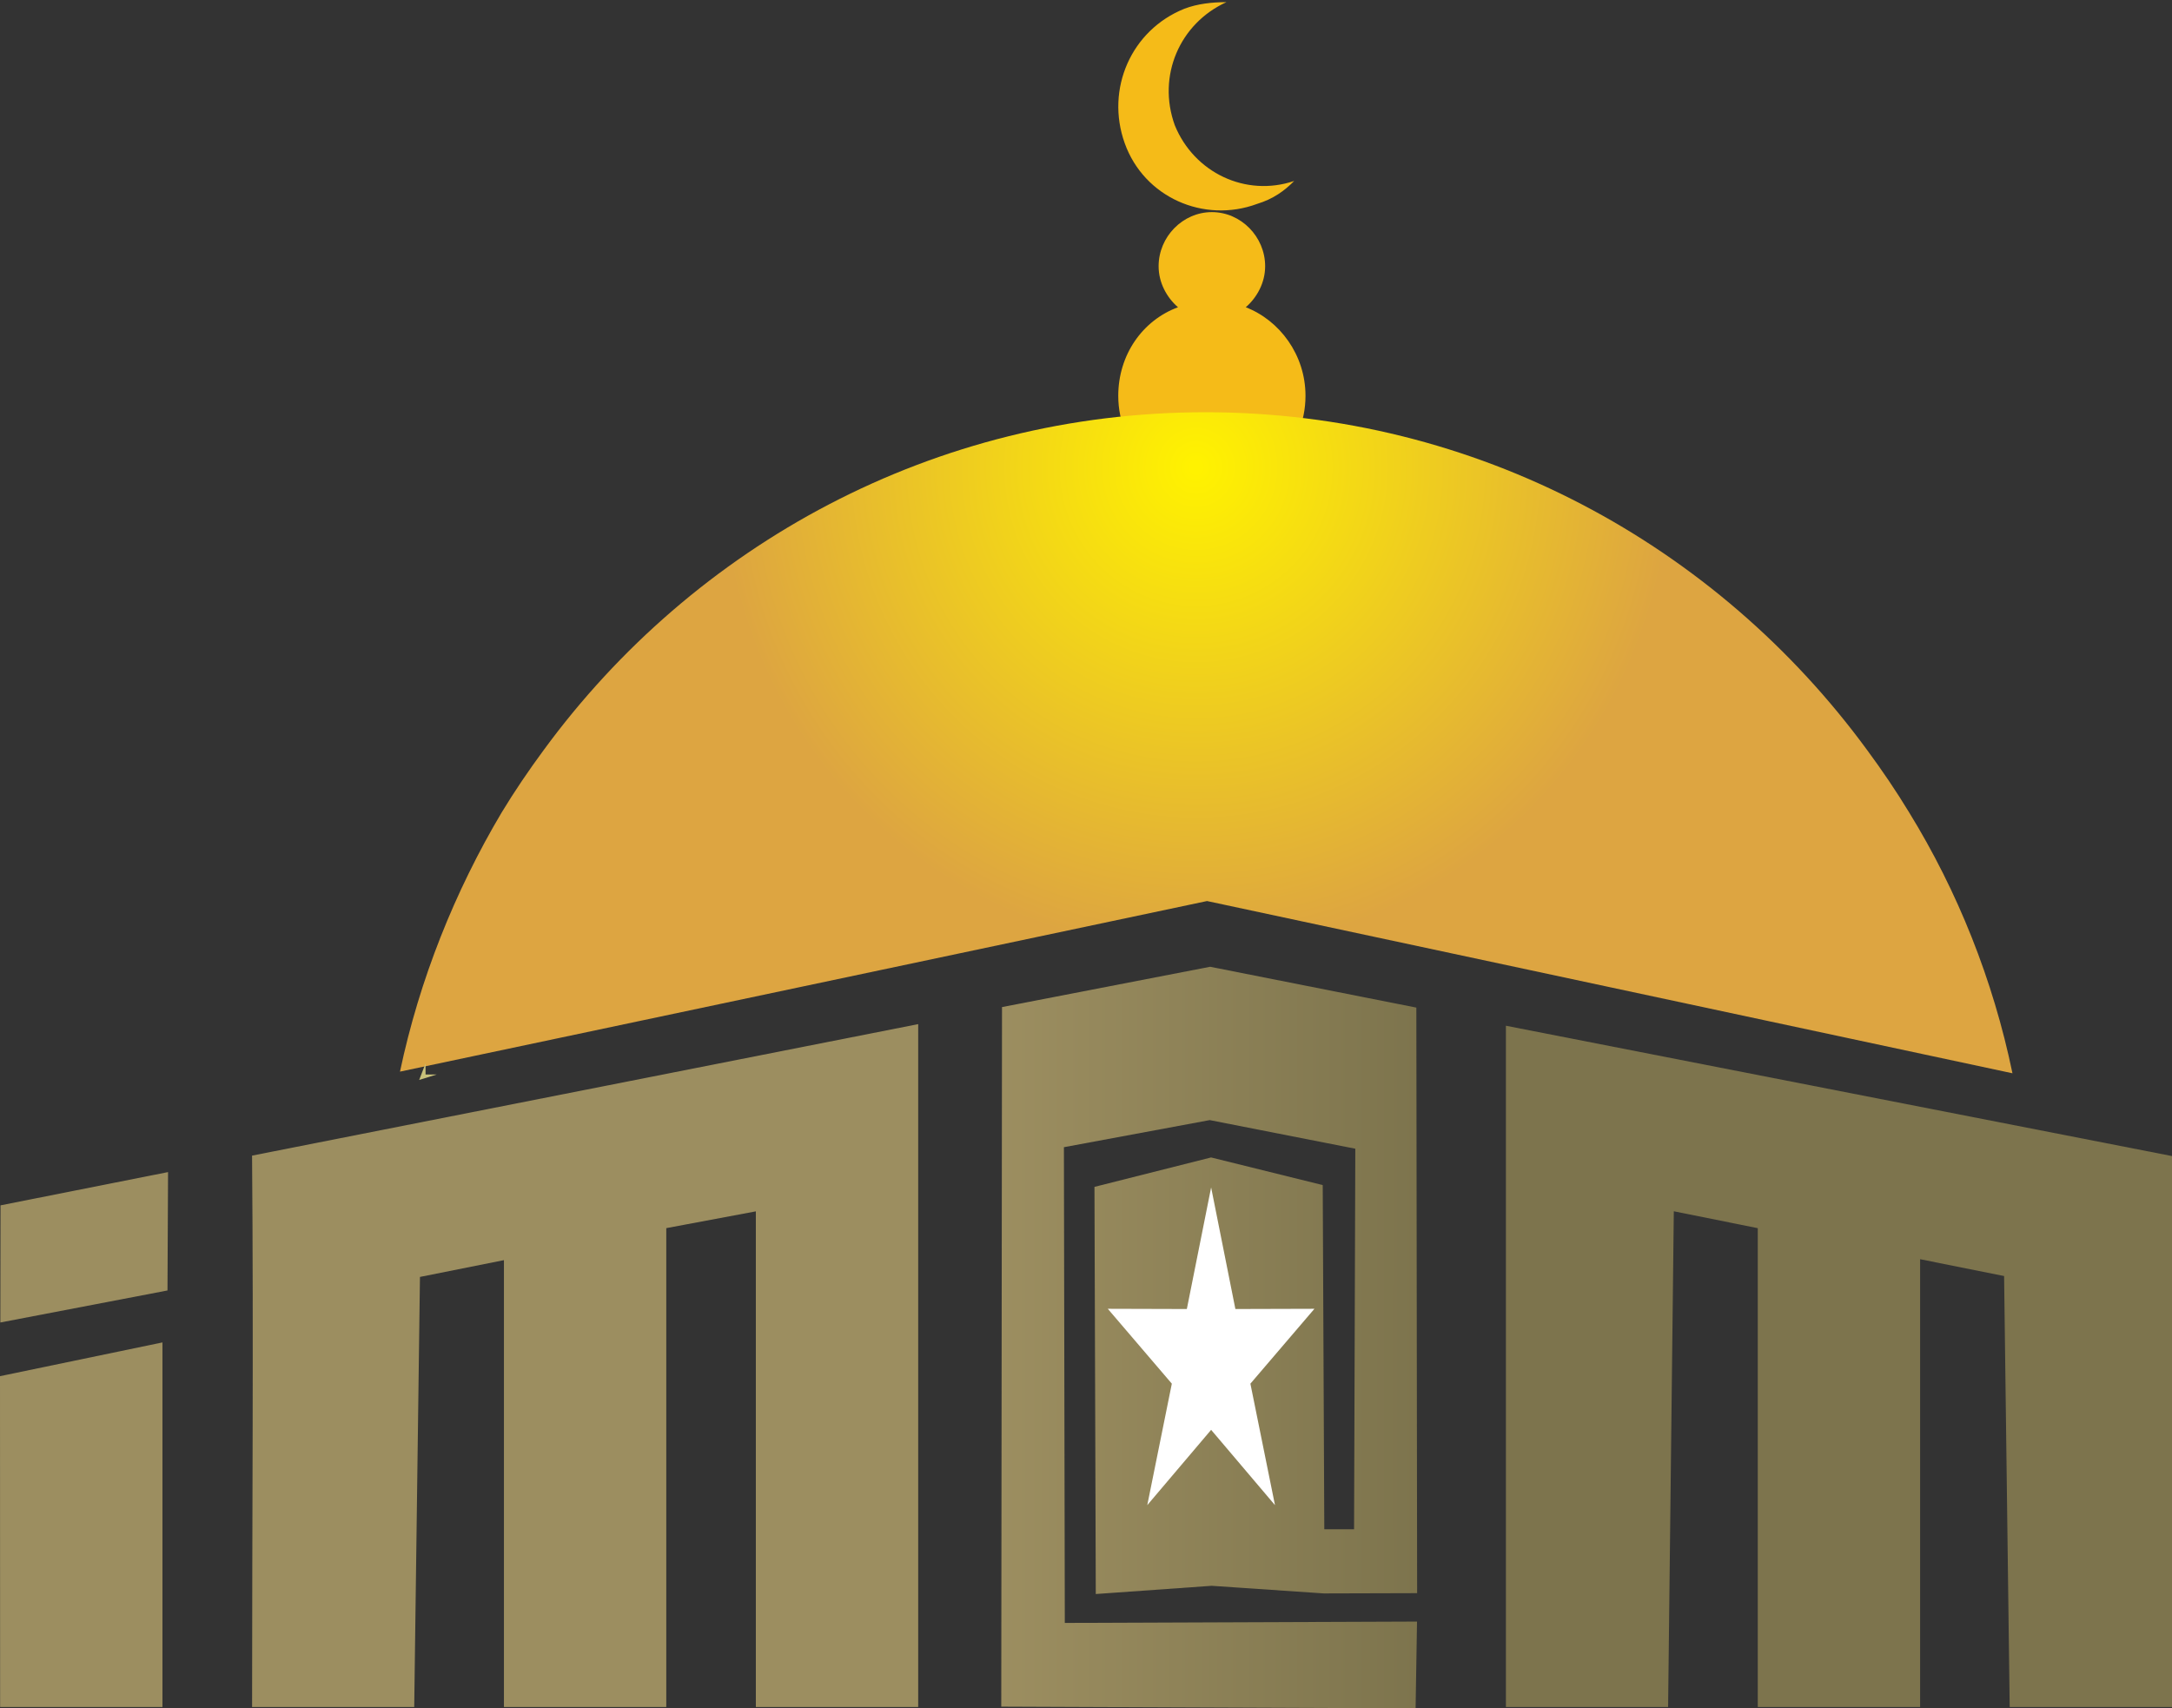
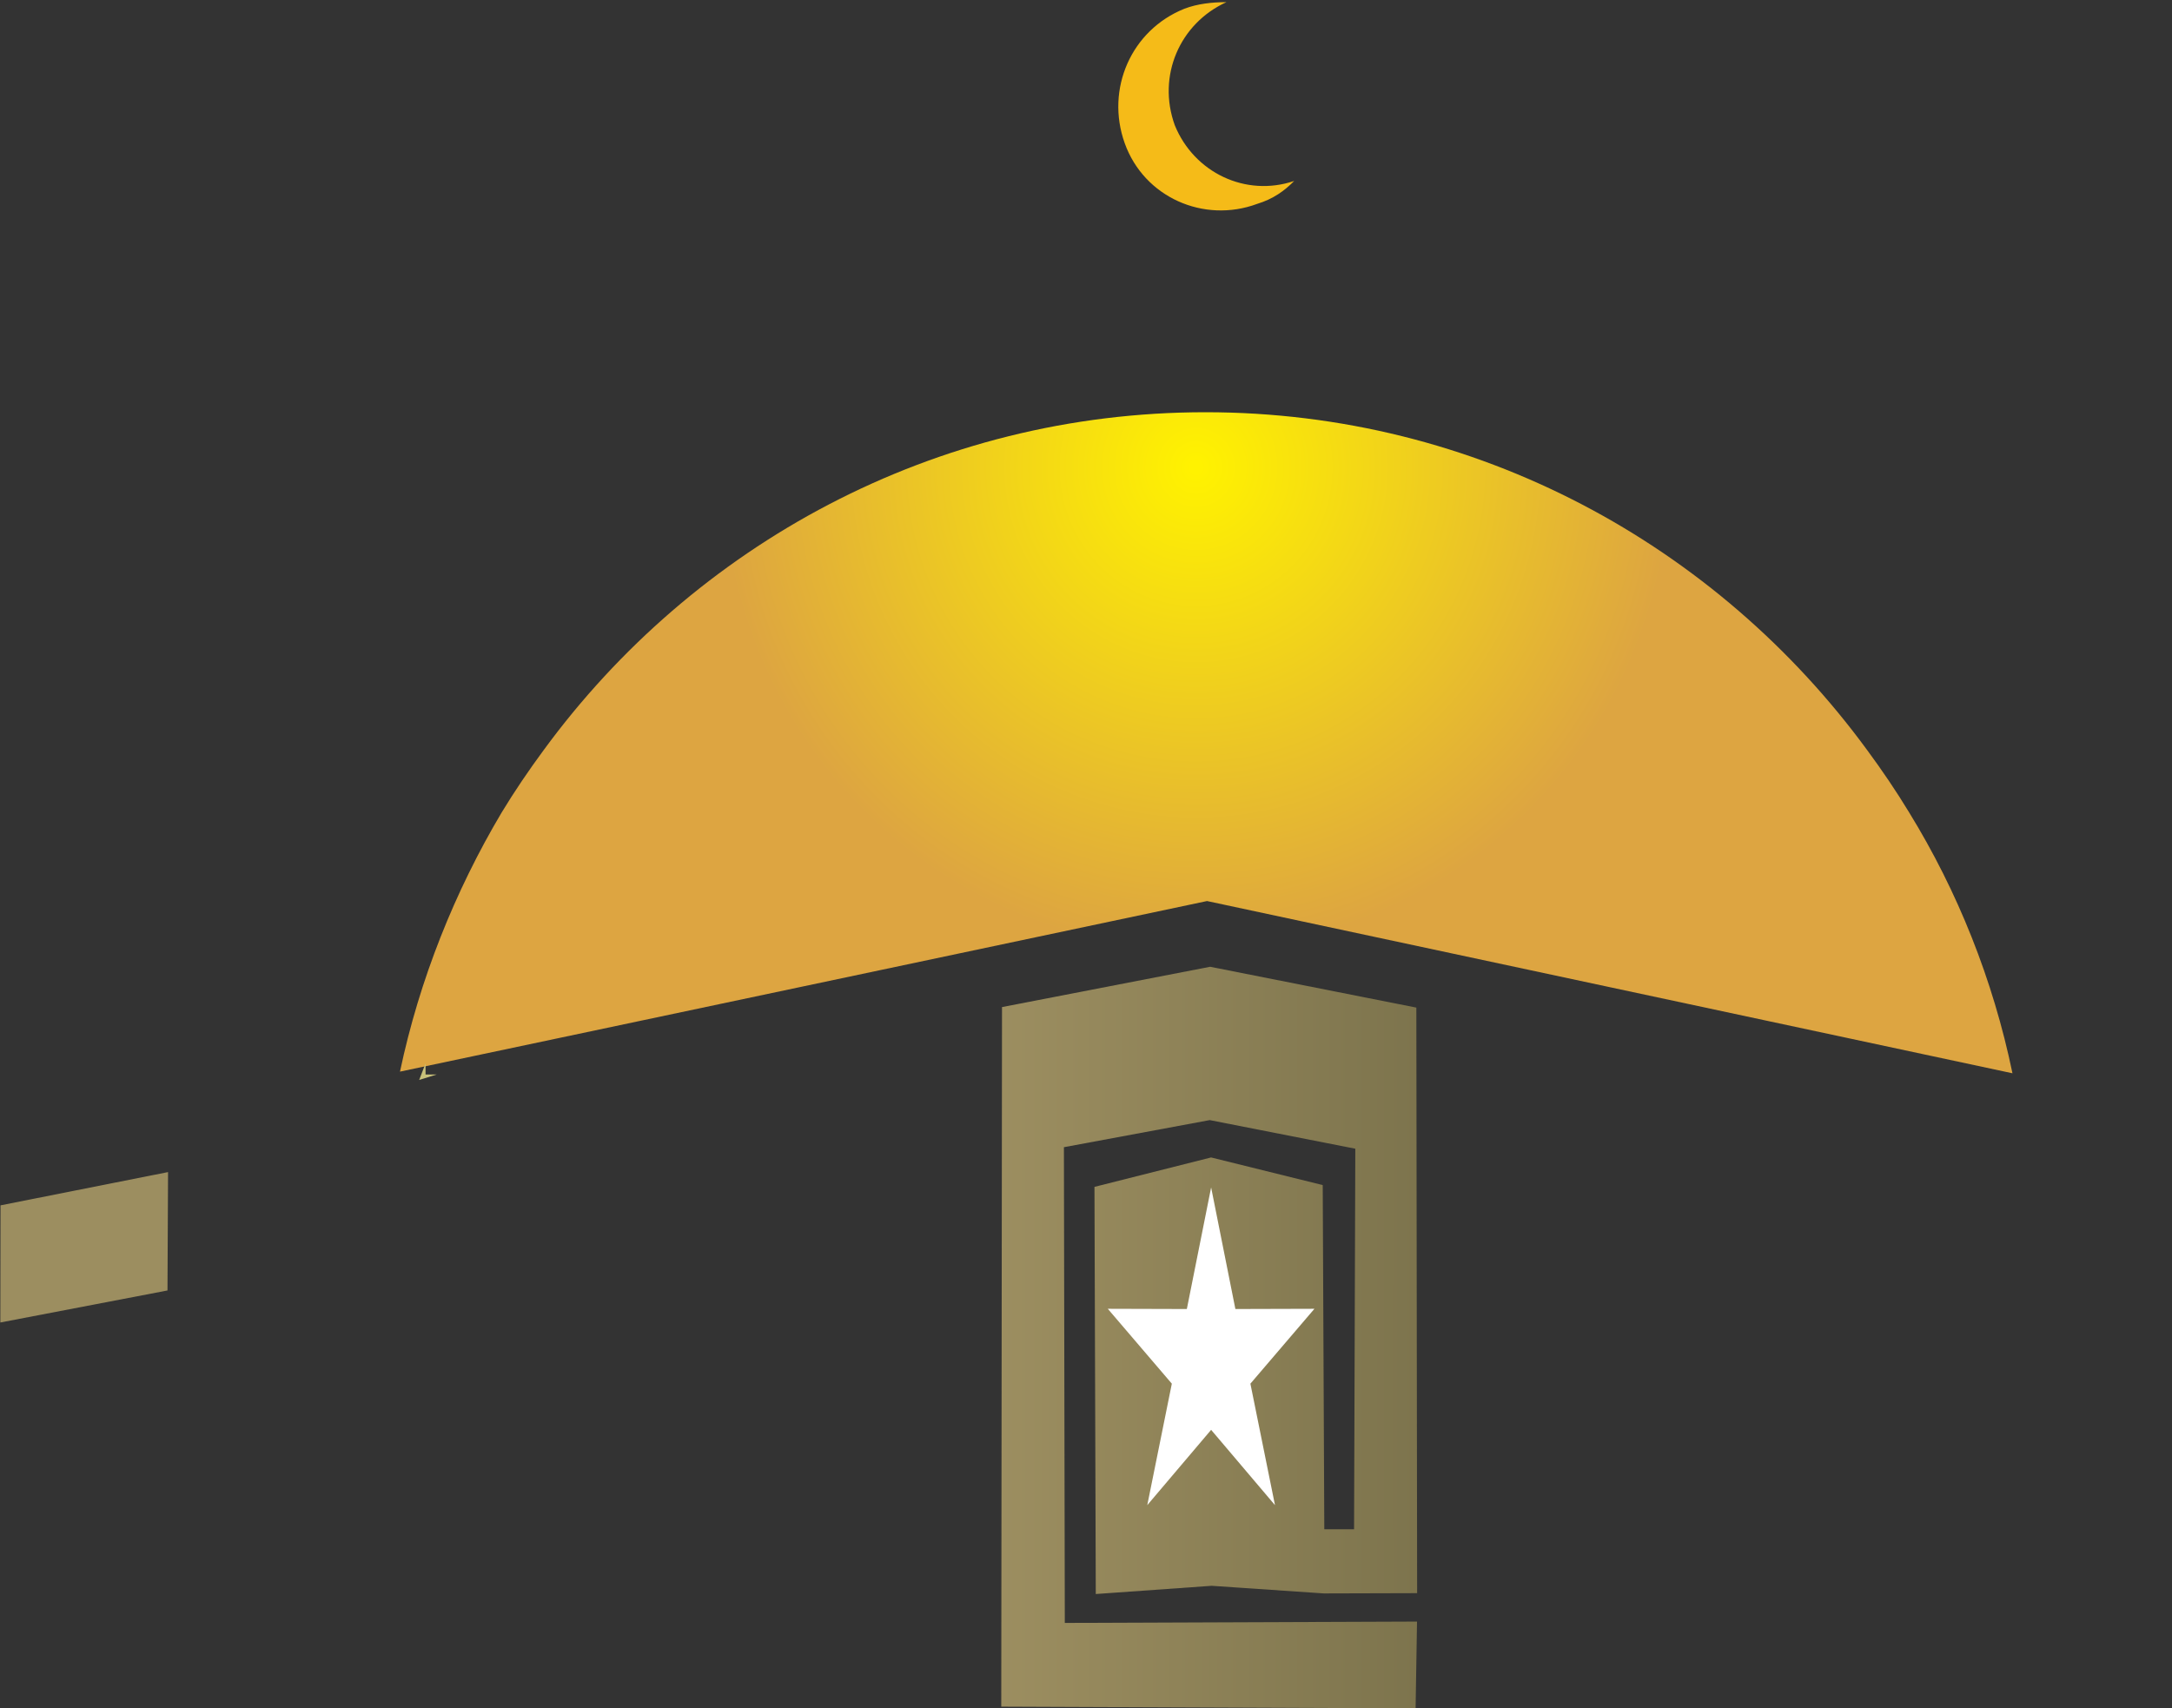
<svg xmlns="http://www.w3.org/2000/svg" xmlns:ns1="http://www.inkscape.org/namespaces/inkscape" xmlns:ns2="http://sodipodi.sourceforge.net/DTD/sodipodi-0.dtd" xml:space="preserve" width="57.863mm" height="45.513mm" style="clip-rule:evenodd;fill-rule:evenodd;image-rendering:optimizeQuality;shape-rendering:geometricPrecision;text-rendering:geometricPrecision" viewBox="0 0 57.863 45.513" id="svg2" version="1.1" ns1:version="0.91pre4 r13712" ns2:docname="logo.svg">
  <rect x="0" y="0" width="57.863" height="45.513" fill="#333333" stroke="none" />
  <ns2:namedview pagecolor="#ffffff" bordercolor="#666666" borderopacity="1" objecttolerance="10" gridtolerance="10" guidetolerance="10" ns1:pageopacity="0" ns1:pageshadow="2" ns1:window-width="1366" ns1:window-height="706" id="namedview32" showgrid="false" showborder="true" fit-margin-top="0" fit-margin-left="0" fit-margin-right="0" fit-margin-bottom="0" ns1:zoom="3.3298746" ns1:cx="102.51319" ns1:cy="80.633667" ns1:window-x="-8" ns1:window-y="-8" ns1:window-maximized="1" ns1:current-layer="svg2" />
  <defs id="defs4">
    <style type="text/css" id="style6">
    .fil3 {fill:none}
    .fil6 {fill:white}
    .fil2 {fill:#7D744D}
    .fil1 {fill:#9C8E60}
    .fil4 {fill:#C9C17A}
    .fil0 {fill:url(#id0)}
    .fil5 {fill:url(#id1);fill-rule:nonzero}
   </style>
    <radialGradient id="id0" gradientUnits="userSpaceOnUse" cx="30.696" cy="16.569" r="49.565" fx="30.696" fy="16.569" gradientTransform="translate(-8.883,-8.203)">
      <stop offset="0" style="stop-color:#FFFB9C" id="stop9" />
      <stop offset="1" style="stop-color:#9C8E60" id="stop11" />
    </radialGradient>
    <linearGradient id="id1" gradientUnits="userSpaceOnUse" x1="46.636" y1="39.668" x2="35.557" y2="39.668">
      <stop offset="0" style="stop-color:#7D744D" id="stop14" />
      <stop offset="1" style="stop-color:#9C8E60" id="stop16" />
    </linearGradient>
    <radialGradient id="SVGID_1_" cx="74.22" cy="35.563" r="29.504" gradientUnits="userSpaceOnUse">
      <stop offset="9.852220e-003" style="stop-color:#FFF200" id="stop18" />
      <stop offset="1" style="stop-color:#DDA541" id="stop20" />
    </radialGradient>
  </defs>
  <g transform="matrix(0.43,0,0,0.437,-0.051,-3.089)" id="g4156">
-     <path style="fill:#f5bb18" ns1:connector-curvature="0" id="path13" d="m 80.3,18.1 c -3,1 -6.2,-0.5 -7.4,-3.4 -1.1,-3 0.3,-6.2 3.2,-7.5 -0.9,0 -1.8,0.1 -2.6,0.4 -3.3,1.3 -4.9,4.9 -3.7,8.2 1.2,3.3 4.9,4.9 8.2,3.7 1,-0.3 1.7,-0.8 2.3,-1.4 z" />
-     <path style="fill:#f5bb18" ns1:connector-curvature="0" id="path15-6" d="m 77.3,25.8 c 0.7,-0.6 1.2,-1.5 1.2,-2.5 0,-1.8 -1.5,-3.3 -3.3,-3.3 -1.8,0 -3.3,1.5 -3.3,3.3 0,1 0.5,1.9 1.2,2.5 -2.2,0.8 -3.7,2.9 -3.7,5.4 0,3.2 2.6,5.8 5.8,5.8 3.2,0 5.8,-2.6 5.8,-5.8 0,-2.5 -1.6,-4.6 -3.7,-5.4 z" />
+     <path style="fill:#f5bb18" ns1:connector-curvature="0" id="path13" d="m 80.3,18.1 c -3,1 -6.2,-0.5 -7.4,-3.4 -1.1,-3 0.3,-6.2 3.2,-7.5 -0.9,0 -1.8,0.1 -2.6,0.4 -3.3,1.3 -4.9,4.9 -3.7,8.2 1.2,3.3 4.9,4.9 8.2,3.7 1,-0.3 1.7,-0.8 2.3,-1.4 " />
    <path style="fill:url(#SVGID_1_)" ns1:connector-curvature="0" id="path22" d="m 118.4,56.6 c -0.8,-1.3 -1.7,-2.6 -2.6,-3.8 -9.3,-12.5 -24.2,-20.6 -41,-20.6 -16.8,0 -31.7,8.1 -41,20.6 -0.9,1.2 -1.8,2.5 -2.6,3.8 -2.9,4.8 -5.1,10.2 -6.3,15.8 l 50,-10.4 49.9,10.5 c -1.2,-5.7 -3.4,-11.1 -6.4,-15.9 z" />
  </g>
  <g id="g22" transform="translate(-8.883,-4.033)">
-     <path id="_118113080" class="fil1" d="m 15.597,49.51 4.321,0 0.153,-11.458 2.237,-0.447 0,11.905 4.325,0 0,-12.758 2.386,-0.447 0,13.205 4.325,0 0,-18.193 -17.746,3.503 c 0.041,4.881 7e-4,9.808 7e-4,14.69 z" ns1:connector-curvature="0" style="fill:#9c8e60" />
-     <polygon id="_118113008" class="fil2" points="66.746,34.832 49.001,31.36 49.001,49.51 53.322,49.51 53.474,36.303 55.711,36.753 55.711,49.51 59.738,49.51 60.036,49.51 60.036,37.58 62.273,38.028 62.422,49.51 66.448,49.51 66.746,49.51 " style="fill:#7d744d" />
-     <polygon id="_118112936" class="fil1" points="13.211,39.797 8.883,40.696 8.886,49.51 13.211,49.51 " style="fill:#9c8e60" />
    <path id="_118112864" class="fil3" d="m 41.246,41.309 1.044,-0.149 0,-6.71 -0.597,0 c -0.57,0 -0.054,0.046 -0.447,-0.149 -0.334,0.078 -0.343,0.149 -0.746,0.149 l -0.447,0 -0.004,6.738 1.197,0.121 z" ns1:connector-curvature="0" style="fill:none" />
    <polygon id="_118112672" class="fil1" points="8.897,36.145 8.892,39.266 13.345,38.413 13.36,35.259 " style="fill:#9c8e60" />
    <polygon id="_118112576" class="fil4" points="20.22,32.361 20.05,32.804 20.518,32.659 20.22,32.659 " style="fill:#c9c17a" />
    <polygon id="_118112528" class="fil5" points="41.111,33.874 37.226,34.596 37.25,47.27 46.633,47.234 46.595,49.546 35.557,49.501 35.577,30.863 41.122,29.789 46.615,30.877 46.636,46.477 44.15,46.484 41.163,46.281 38.075,46.5 38.04,35.653 41.147,34.869 44.121,35.605 44.163,44.775 44.956,44.775 44.989,34.636 " style="fill:url(#id1);fill-rule:nonzero" />
    <polygon id="_118112480" class="fil6" points="41.148,35.668 41.794,38.907 43.9,38.901 42.194,40.896 42.849,44.132 41.148,42.126 39.447,44.132 40.101,40.896 38.395,38.901 40.501,38.907 " style="fill:#ffffff" />
  </g>
</svg>